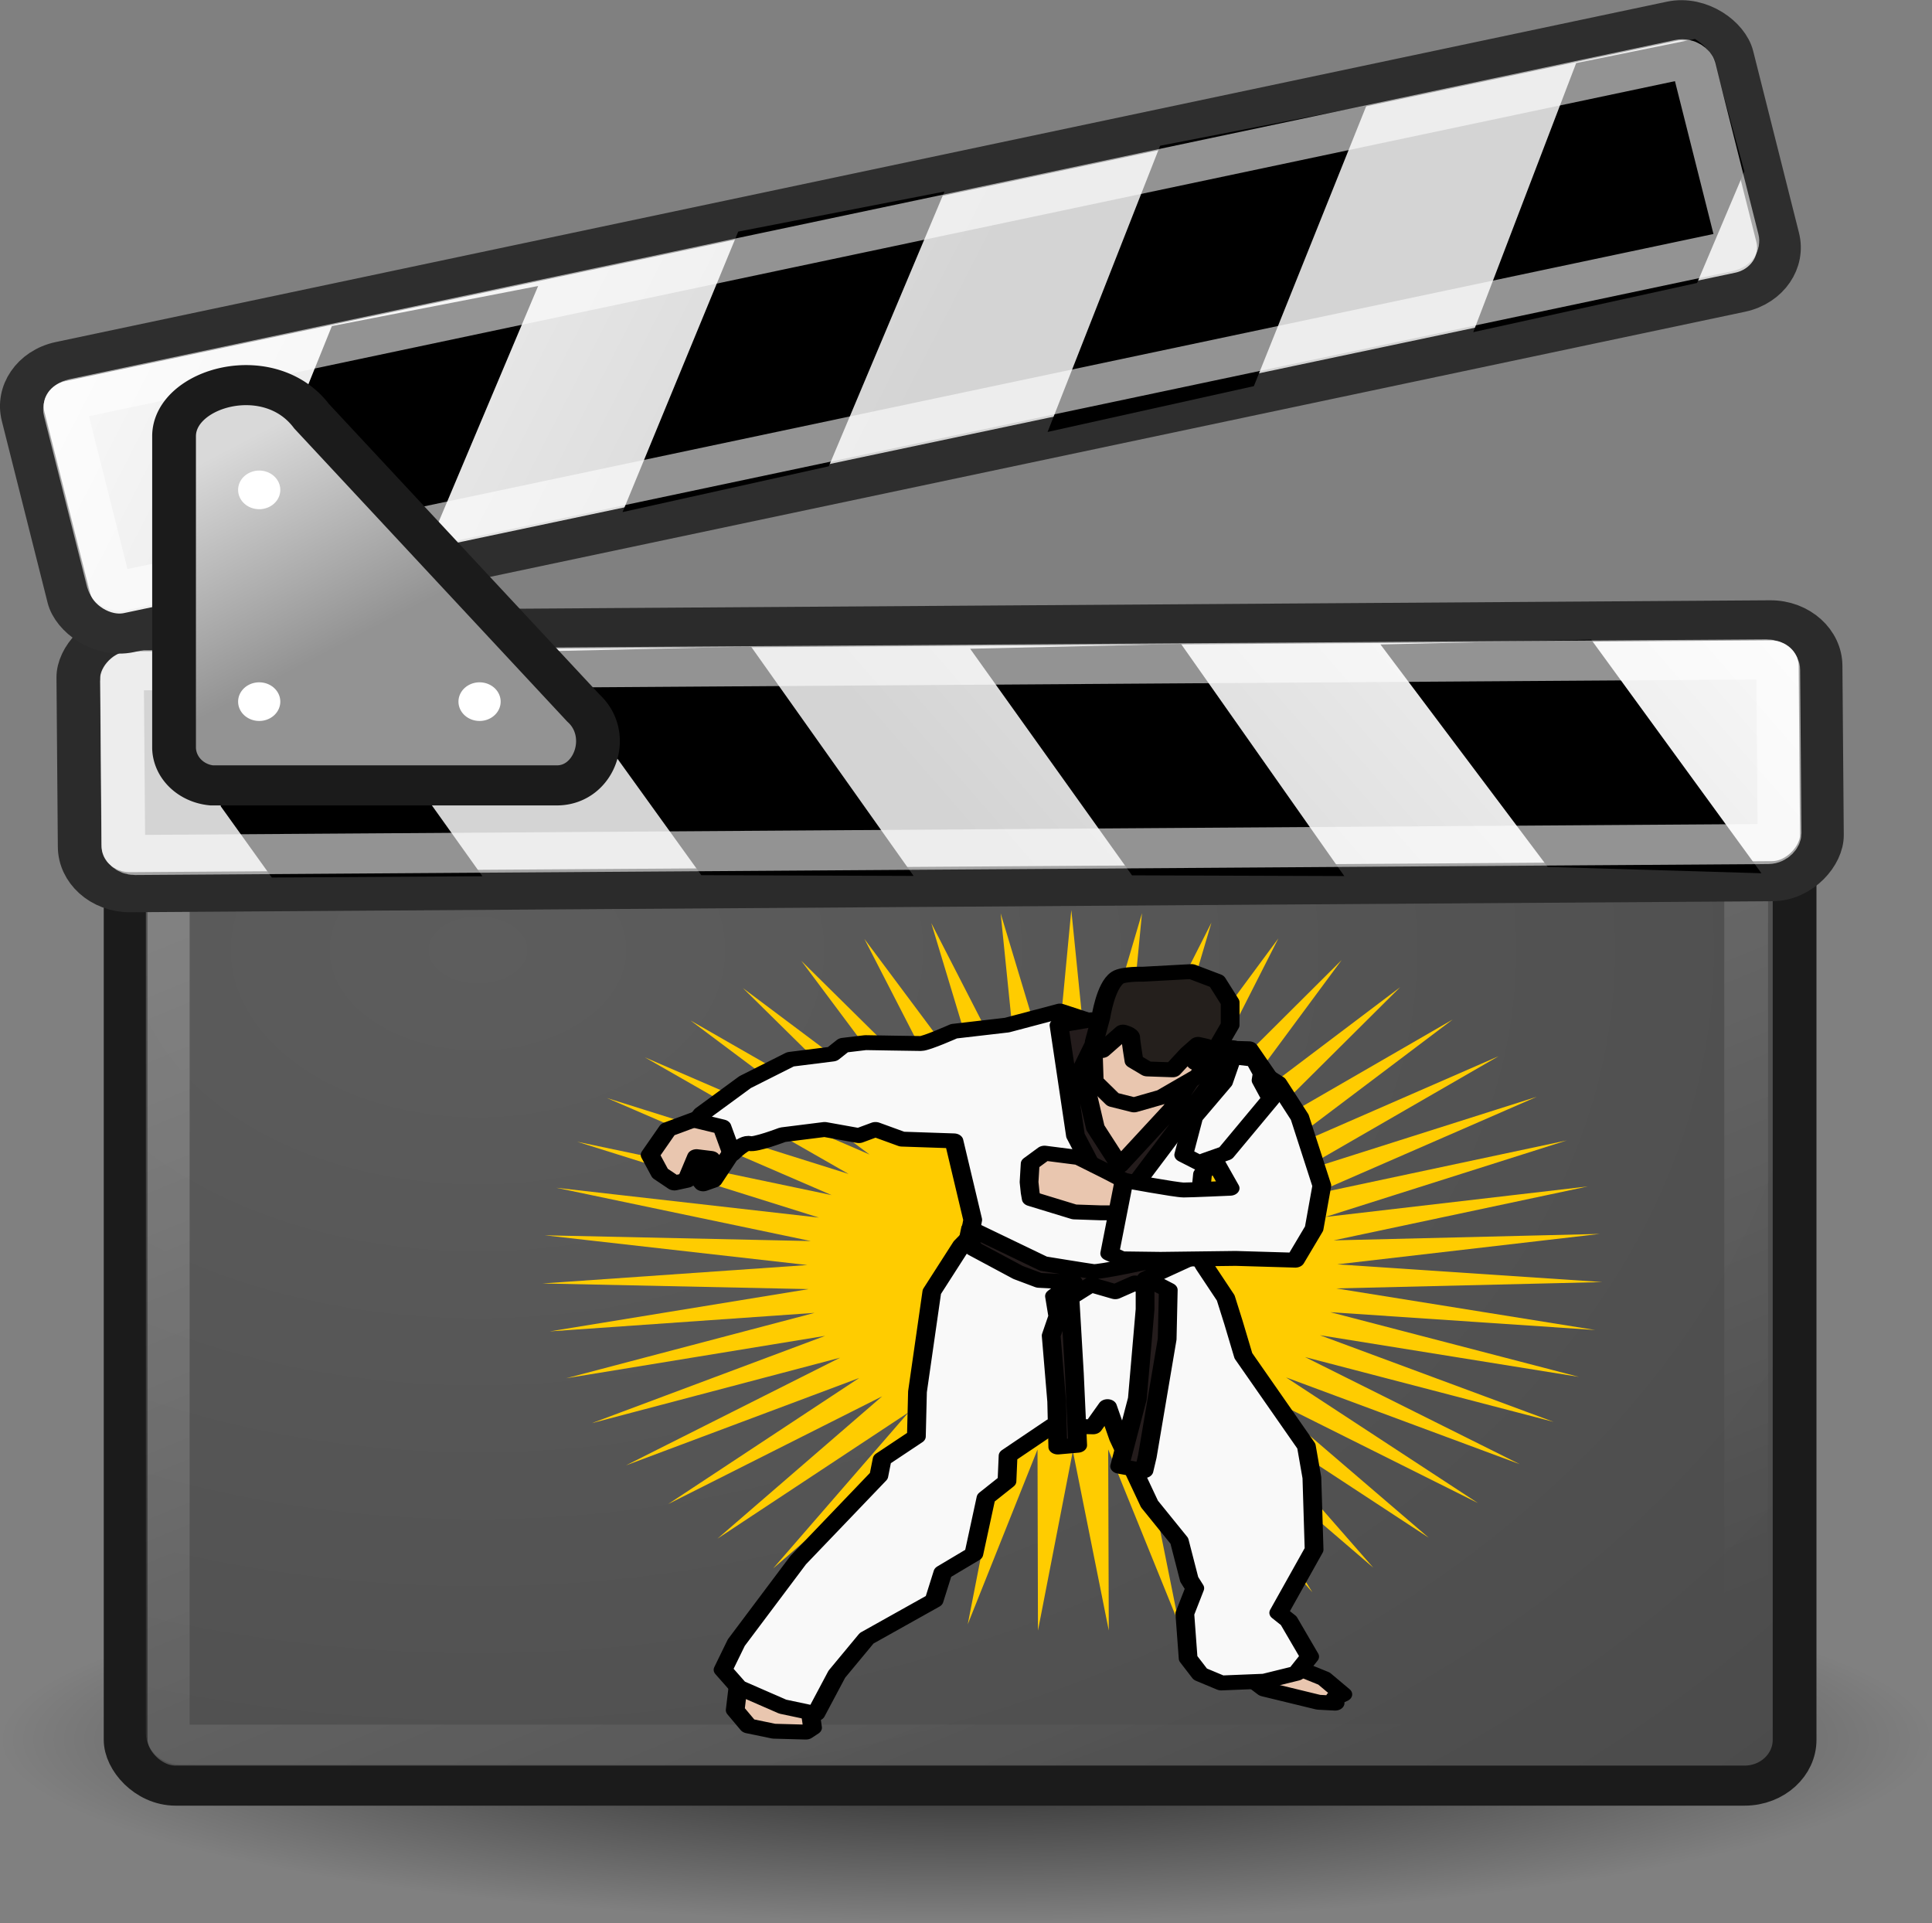
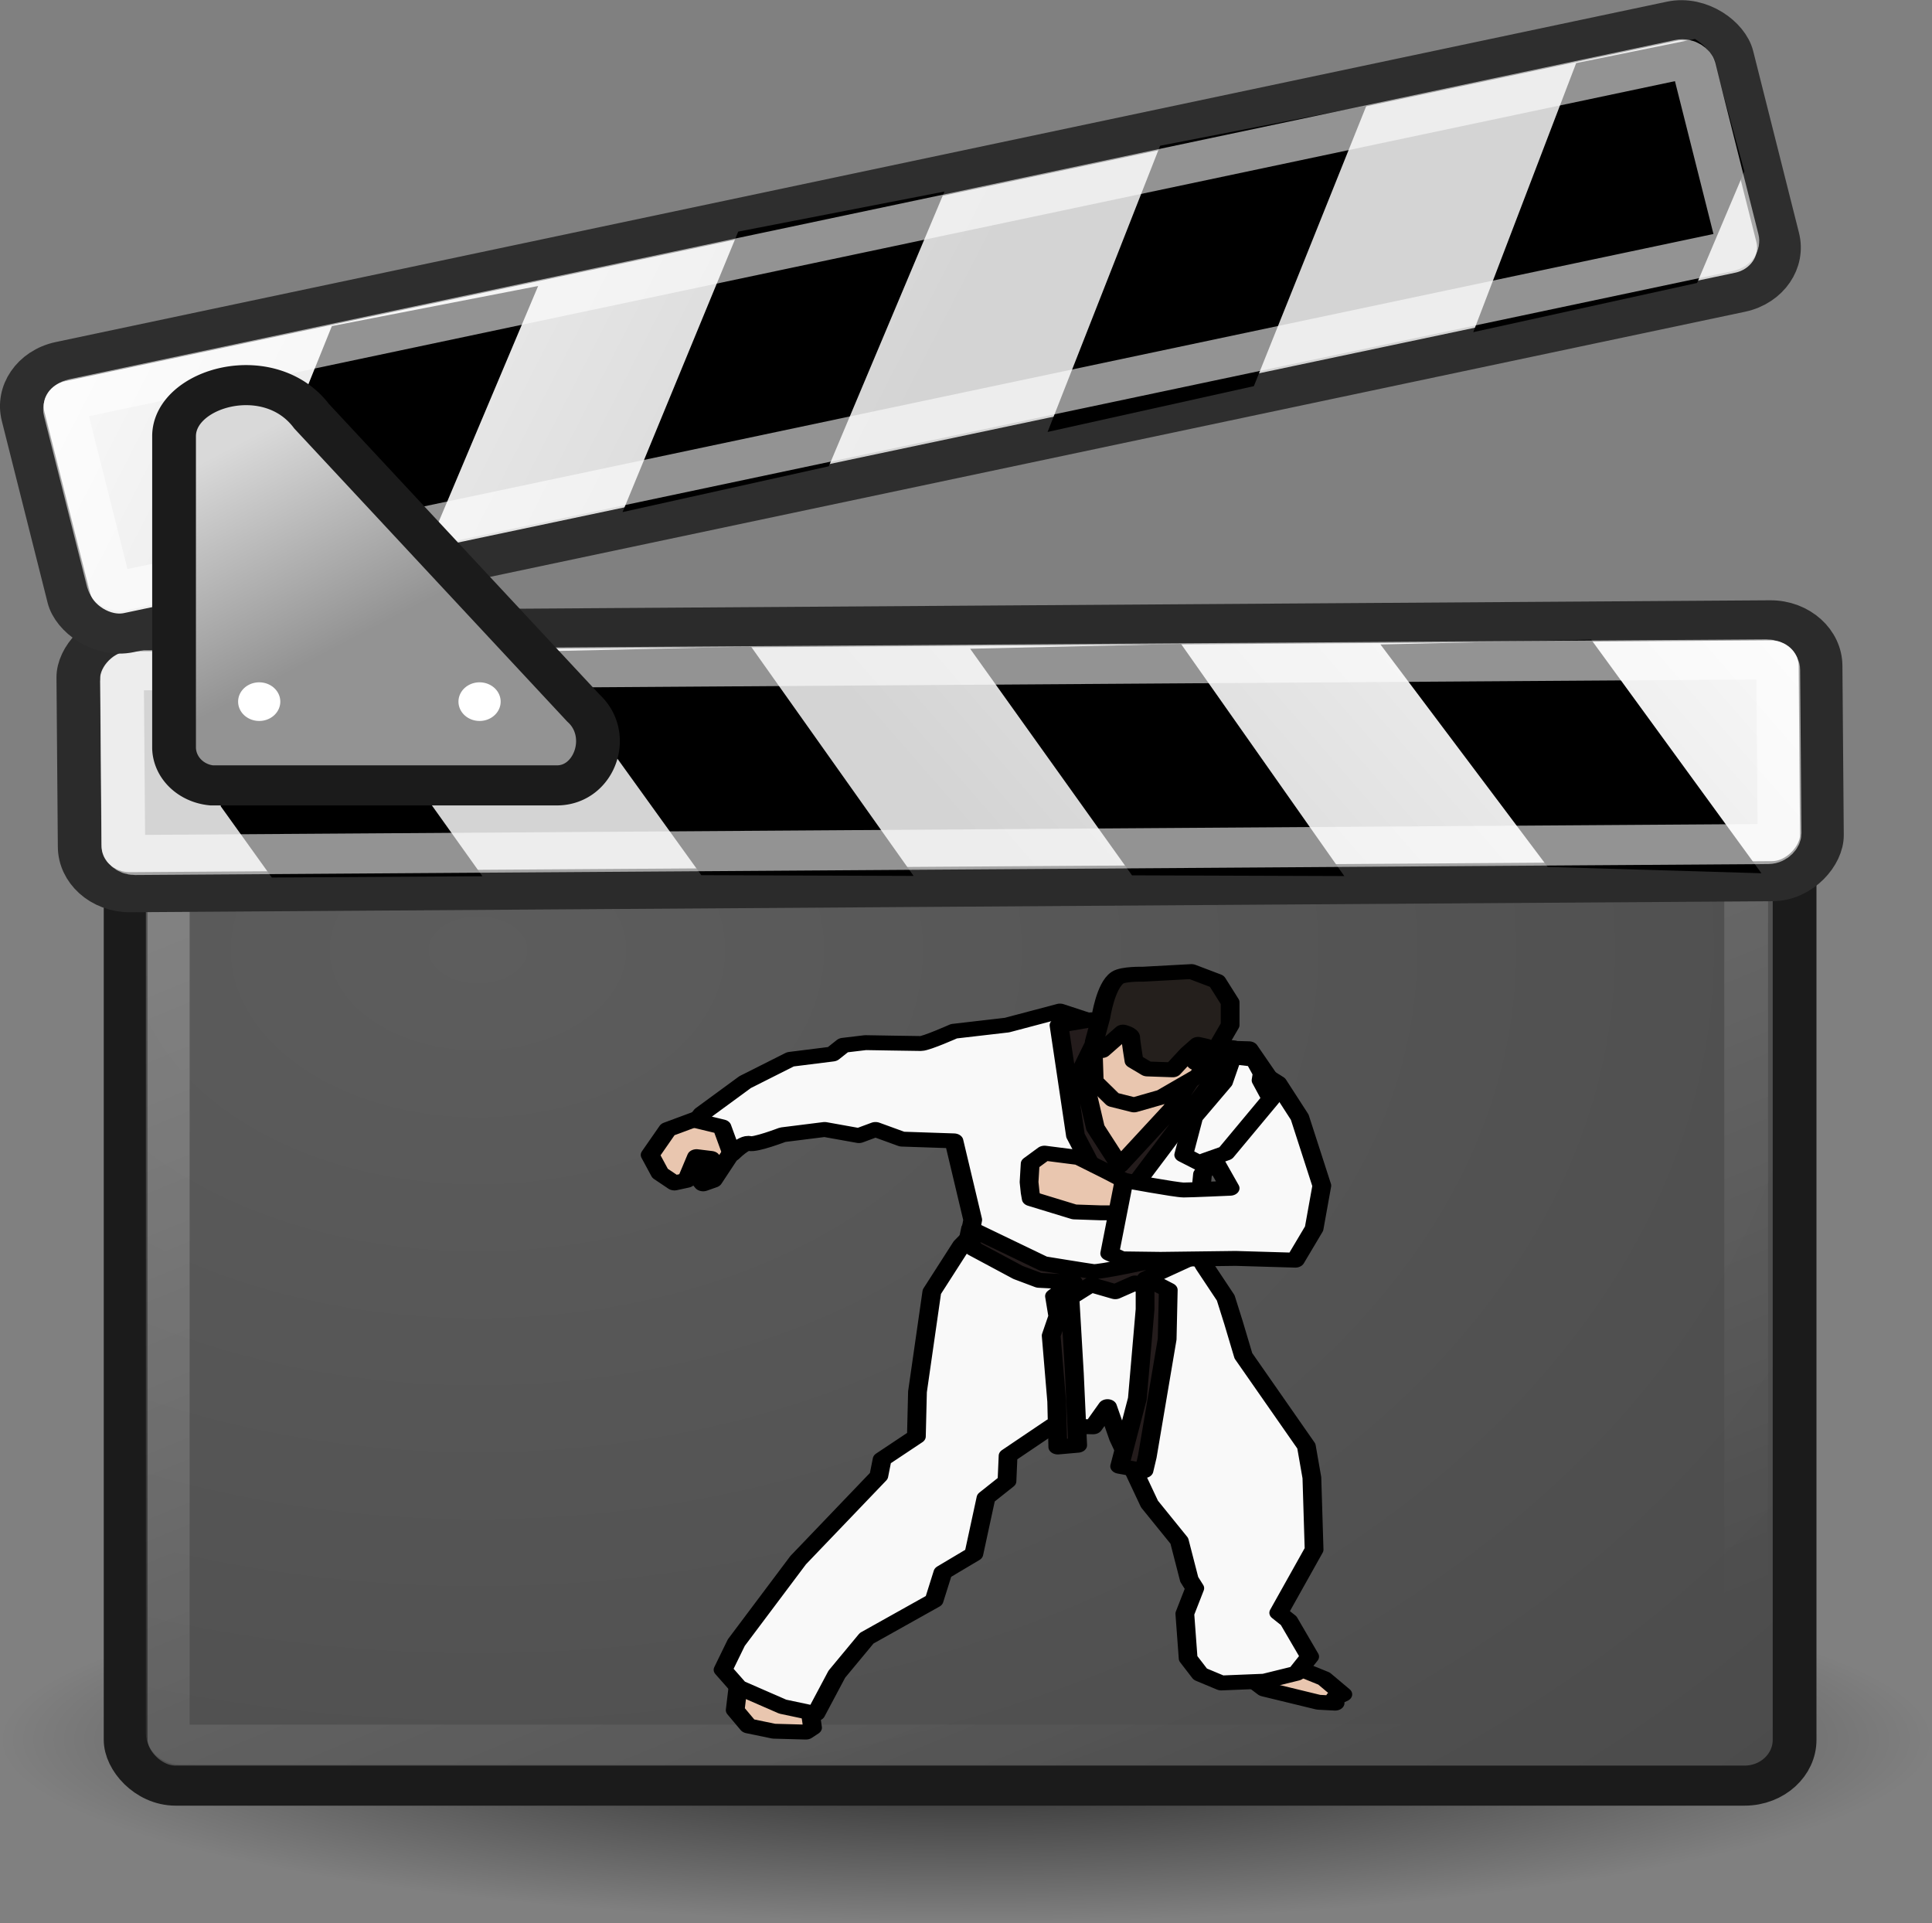
<svg xmlns="http://www.w3.org/2000/svg" xmlns:ns1="http://sodipodi.sourceforge.net/DTD/sodipodi-0.dtd" xmlns:ns2="http://www.inkscape.org/namespaces/inkscape" xmlns:xlink="http://www.w3.org/1999/xlink" height="305.021" width="306.475" version="1.1" id="svg4552" ns1:docname="moviegenre-martialartsmovie.svg" ns2:version="0.91 r13725">
  <rect width="100%" height="100%" fill="#808080" stroke="none" />
  <ns1:namedview pagecolor="#ffffff" bordercolor="#666666" borderopacity="1" objecttolerance="10" gridtolerance="10" guidetolerance="10" ns2:pageopacity="0" ns2:pageshadow="2" ns2:window-width="1916" ns2:window-height="1035" id="namedview4554" showgrid="false" fit-margin-top="0" fit-margin-left="0" fit-margin-right="0" fit-margin-bottom="0" ns2:zoom="1.5004828" ns2:cx="-49.452552" ns2:cy="-16.672347" ns2:window-x="4" ns2:window-y="1" ns2:window-maximized="1" ns2:current-layer="g4577" ns2:snap-global="false" />
  <defs id="defs4512">
    <linearGradient id="a">
      <stop stop-color="#fdfdfd" offset="0" id="stop4485" />
      <stop stop-color="#d4d4d4" offset="1" id="stop4487" />
    </linearGradient>
    <radialGradient id="c" cx="27.216" gradientUnits="userSpaceOnUse" cy="35.673" r="19.571" gradientTransform="matrix(2.883,0,0,2.136,-64.968,-52.486)">
      <stop stop-color="#5d5d5d" offset="0" id="stop4490" />
      <stop stop-color="#444" offset="1" id="stop4492" />
    </radialGradient>
    <linearGradient id="d" y2="49.143" gradientUnits="userSpaceOnUse" y1="13.143" x2="21.536" x1="5.463">
      <stop stop-color="#fff" offset="0" id="stop4495" />
      <stop stop-color="#fff" stop-opacity="0" offset="1" id="stop4497" />
    </linearGradient>
    <radialGradient id="b" cx="24.643" gradientUnits="userSpaceOnUse" cy="44.286" r="22.071" gradientTransform="matrix(1,0,0,0.207,0,35.113)">
      <stop offset="0" id="stop4500" />
      <stop stop-opacity="0" offset="1" id="stop4502" />
    </radialGradient>
    <linearGradient id="g" y2="11.107" gradientUnits="userSpaceOnUse" y1="15.929" x2="7.929" x1="10.679">
      <stop stop-color="#939393" offset="0" id="stop4505" />
      <stop stop-color="#d9d9d9" offset="1" id="stop4507" />
    </linearGradient>
    <linearGradient id="e" y2="18.693" xlink:href="#a" gradientUnits="userSpaceOnUse" y1="6.11" x2="18.773" x1="2.761" />
    <linearGradient id="f" y2="18.693" xlink:href="#a" gradientUnits="userSpaceOnUse" y1="6.11" gradientTransform="translate(-0.6,-0.578)" x2="18.773" x1="2.761" />
    <linearGradient id="linearGradient2338">
      <stop offset="0" style="stop-color:#b1b1b1" id="stop2340" />
      <stop offset="1" style="stop-color:#e4e4e4" id="stop2342" />
    </linearGradient>
    <linearGradient id="linearGradient3130">
      <stop offset="0" style="stop-color:#8dbbdc" id="stop3132" />
      <stop offset="1" style="stop-color:#dadada" id="stop3134" />
    </linearGradient>
    <linearGradient id="linearGradient2404">
      <stop offset="0" style="stop-color:#b49900" id="stop2406" />
      <stop offset=".5" style="stop-color:#ffda0a" id="stop2412" />
      <stop offset="1" style="stop-color:#c6a800" id="stop2408" />
    </linearGradient>
    <ns2:perspective id="perspective11803" ns2:persp3d-origin="126.50991 : 111.91958 : 1" ns2:vp_z="253.01982 : 167.87936 : 1" ns2:vp_y="0 : 1000 : 0" ns2:vp_x="0 : 167.87936 : 1" ns1:type="inkscape:persp3d" />
  </defs>
  <g id="g4577" transform="matrix(6.941,0,0,6.355,-17.755,-0.034)">
    <path id="path4514" transform="translate(0,-0.857)" display="block" d="m 46.714,44.286 a 22.072,4.571 0 1 1 -44.143,0 22.072,4.571 0 1 1 44.143,0 z" style="color:#000000;display:block;opacity:0.744;fill:url(#b)" ns2:connector-curvature="0" />
    <rect id="rect4516" display="block" x="5.429" y="16.571" width="38.143" ry="1.143" rx="1.143" height="28" style="color:#000000;display:block;fill:url(#c);stroke:#1b1b1b" />
    <rect id="rect4518" display="block" x="6.392" y="17.489" width="36.073" ry="0.274" rx="0.274" height="26.06" style="color:#000000;display:block;opacity:0.312;fill:none;stroke:url(#d)" />
    <g id="g4528" transform="matrix(-0.973,0.232,0.232,0.973,45.786,5.111)">
      <rect id="rect4520" display="block" x="1.705" y="10.353" height="6.509" width="39.806" ry="1.143" rx="1.143" transform="rotate(-12.991)" style="color:#000000;display:block;fill:url(#e);stroke:#2b2b2b" />
      <path id="path4522" d="m 9.19,8.97 -2.43,6.57 4.714,-1.286 2.429,-6.286 -4.714,1 z m 9.142,-2.072 -2.285,6.5 4.714,-1.143 2.286,-6.357 z m 9.572,-2.214 -2.286,6.428 4.714,-1.143 2.286,-6.285 z" ns2:connector-curvature="0" style="fill-rule:evenodd" />
      <path id="path4524" display="block" d="m 39.413,2.018 c 0.229,0.156 0.401,0.364 0.469,0.657 l 0.732,3.075 -0.723,2 -4.688,1.085 2.281,-6.357 z" ns2:connector-curvature="0" style="color:#000000;display:block" />
      <rect id="rect4526" display="block" x="2.672" y="11.327" height="4.607" width="37.843" transform="rotate(-12.991)" rx="0.265" ry="0.265" style="color:#000000;display:block;fill:none;stroke:#ffffff;stroke-opacity:0.575" />
    </g>
    <rect id="rect4530" display="block" x="0.67" y="9.685" height="6.942" width="40.077" ry="1.143" rx="1.143" transform="rotate(-12.991)" style="color:#000000;display:block;fill:url(#f);stroke:#2e2e2e" />
    <path id="path4532" d="m 10.143,8.143 -2.429,6.571 4.715,-1.285 2.428,-6.286 z m 9.286,-2.357 -2.643,7 4.714,-1.143 2.643,-6.857 z m 9.642,-2.143 -2.571,7.143 4.714,-1.143 2.572,-7 z" ns2:connector-curvature="0" style="fill-rule:evenodd" />
    <path id="path4534" display="block" d="m 41.295,0.978 c 0.229,0.156 0.401,0.363 0.468,0.656 l 0.661,2.647 -1.08,2.786 -5.116,1.228 2.352,-6.715 z" ns2:connector-curvature="0" style="color:#000000;display:block" />
    <rect id="rect4536" display="block" x="1.637" y="10.659" height="4.915" width="38.199" transform="rotate(-12.991)" rx="0.265" ry="0.265" style="color:#000000;display:block;fill:none;stroke:#ffffff;stroke-opacity:0.575" />
    <path id="path4538" d="m 6.536,10.893 v 7.786 a 0.96,0.96 0 0 0 0.857,0.928 h 7.893 c 0.863,0 1.274,-1.262 0.607,-1.928 L 9.679,10.393 C 8.714,9 6.536,9.679 6.536,10.893 Z" style="fill:url(#g);fill-rule:evenodd;stroke:#1b1b1b" ns2:connector-curvature="0" />
-     <path id="path4540" display="block" d="m 8.964,12.232 a 0.482,0.482 0 1 1 -0.964,0 0.482,0.482 0 1 1 0.964,0 z m 0,5.285 a 0.482,0.482 0 1 1 -0.964,0 0.482,0.482 0 1 1 0.964,0 z m 5.036,0 a 0.482,0.482 0 1 1 -0.964,0 0.482,0.482 0 1 1 0.964,0 z" ns2:connector-curvature="0" style="color:#000000;display:block;fill:#ffffff" />
-     <path ns1:type="star" style="opacity:1;fill:#ffcc00;fill-opacity:1;stroke:none;stroke-width:3;stroke-linecap:round;stroke-linejoin:round;stroke-miterlimit:4;stroke-dasharray:none;stroke-opacity:1" id="path8488" ns1:sides="47" ns1:cx="121.95421" ns1:cy="191.77777" ns1:r1="86.55085" ns1:r2="43.275425" ns1:arg1="0.69989287" ns1:arg2="0.76673527" ns2:flatsided="false" ns2:rounded="0" ns2:randomized="0" d="m 188.158,247.528 -35.038,-25.727 27.016,34.053 -31.296,-30.167 22.236,37.35 -26.996,-34.069 17.06,39.981 -22.214,-37.363 11.578,41.898 -17.036,-39.991 5.891,43.067 -11.553,-41.905 0.098,43.468 -5.865,-43.071 -5.697,43.093 -0.072,-43.468 -11.39,41.95 5.722,-43.09 -16.879,40.057 11.415,-41.943 -22.068,37.45 16.903,-40.047 -26.863,34.174 22.09,-37.437 -31.178,30.289 26.883,-34.158 -34.937,25.863 31.196,-30.27 -38.072,20.976 34.952,-25.842 -40.529,15.714 38.085,-20.953 -42.261,10.172 40.538,-15.69 -43.24,4.448 42.267,-10.147 -43.447,-1.355 43.243,-4.423 -42.879,-7.134 43.446,1.381 -41.546,-12.785 42.875,7.159 -39.471,-18.209 41.538,12.81 -36.692,-23.307 39.46,18.232 -33.258,-27.99 36.678,23.329 L 59.622,131.73 92.863,159.739 68.182,123.958 97.393,156.148 77.701,117.396 l 24.66,35.796 -14.351,-41.031 19.669,38.764 -8.754,-42.578 14.327,41.039 -3.001,-43.365 8.729,42.583 2.806,-43.378 2.975,43.366 8.562,-42.617 -2.832,43.376 14.166,-41.095 -8.588,42.612 19.517,-38.84 -14.191,41.087 24.52,-35.892 -19.54,38.829 29.085,-32.304 -24.541,35.878 33.131,-28.139 -29.104,32.287 36.586,-23.472 -33.148,28.119 39.388,-18.386 -36.6,23.45 41.488,-12.972 -39.399,18.363 42.846,-7.326 -41.495,12.947 43.441,-1.55 -42.851,7.301 43.26,4.254 -43.442,1.524 42.307,9.982 -43.257,-4.279 40.599,15.532 -42.301,-10.007 38.166,20.804 -40.59,-15.556 35.053,25.706 -38.154,-20.827 z" transform="matrix(0.14,0,0,0.104,9.992,11.775)" ns2:transform-center-x="-0.0054836868" ns2:transform-center-y="-0.060251815" />
+     <path id="path4540" display="block" d="m 8.964,12.232 z m 0,5.285 a 0.482,0.482 0 1 1 -0.964,0 0.482,0.482 0 1 1 0.964,0 z m 5.036,0 a 0.482,0.482 0 1 1 -0.964,0 0.482,0.482 0 1 1 0.964,0 z" ns2:connector-curvature="0" style="color:#000000;display:block;fill:#ffffff" />
    <g id="g8124" transform="matrix(0.21,0,0,0.239,52.202,-8.662)">
      <g ns2:label="outline" id="layer1">
        <g id="g8391" transform="matrix(0.616,0,0,0.573,-1.534,54.957)">
          <g id="layer1-9" transform="matrix(0.487,0,0,0.415,-388.564,-5.806)" style="stroke:#000000;stroke-width:6.674;stroke-miterlimit:4;stroke-dasharray:none;stroke-opacity:1">
            <g id="g11709" transform="matrix(1.724,0,0,1.657,-364.383,-458.375)" style="stroke:#000000;stroke-width:3.948;stroke-miterlimit:4;stroke-dasharray:none;stroke-opacity:1">
              <path style="fill:#e9c6af;fill-rule:evenodd;stroke:#000000;stroke-width:3.948;stroke-linecap:round;stroke-linejoin:round;stroke-miterlimit:4;stroke-dasharray:none;stroke-opacity:1" id="path11186" d="m 367.538,533.717 -6.974,3.255 -3.72,6.742 2.092,4.882 3.022,2.557 2.557,-0.697 2.092,-6.277 3.022,0.465 -2.557,5.347 0.93,1.395 2.092,-0.93 5.114,-9.764 2.325,-7.904 -9.996,0.93 z" ns2:connector-curvature="0" />
              <path style="fill:#e9c6af;fill-rule:evenodd;stroke:#000000;stroke-width:3.948;stroke-linecap:round;stroke-linejoin:round;stroke-miterlimit:4;stroke-dasharray:none;stroke-opacity:1" id="path11194" d="m 375.675,681.105 -0.93,9.764 2.79,4.184 5.347,1.395 6.742,0.232 1.395,-1.162 -0.93,-8.137 -3.487,-9.996 -10.926,3.72 z" ns2:connector-curvature="0" />
              <path style="fill:#e9c6af;fill-rule:evenodd;stroke:#000000;stroke-width:3.948;stroke-linecap:round;stroke-linejoin:round;stroke-miterlimit:4;stroke-dasharray:none;stroke-opacity:1" id="path11196" d="m 480.752,680.175 5.347,5.114 11.391,3.487 3.487,0.232 0,-1.395 1.627,-0.93 -3.952,-4.184 -10.461,-5.347 -10.461,-2.557 3.022,5.579 z" ns2:connector-curvature="0" />
              <path style="fill:#f9f9f9;fill-rule:evenodd;stroke:#000000;stroke-width:3.948;stroke-linecap:round;stroke-linejoin:round;stroke-miterlimit:4;stroke-dasharray:none;stroke-opacity:1" id="path11176" d="m 422.401,567.658 -6.277,12.321 -3.022,26.502 -0.232,11.856 -7.207,6.044 -0.697,4.417 -16.97,22.317 -13.018,21.852 -2.79,7.207 3.255,4.649 9.299,5.114 6.974,1.86 4.417,-10.461 6.277,-9.531 14.181,-9.996 1.86,-7.439 6.509,-4.882 2.557,-14.878 4.417,-4.417 0.232,-6.742 9.299,-7.904 8.601,0.232 3.022,-5.347 2.325,8.369 6.509,17.435 6.277,9.764 2.092,10.229 1.162,2.325 -2.092,6.742 0.697,11.856 2.557,4.184 4.417,2.325 9.066,-0.465 6.742,-2.092 2.79,-4.417 -4.417,-9.531 -2.092,-2.092 7.439,-16.738 -0.465,-19.063 -1.162,-8.369 -13.251,-23.945 -2.092,-8.834 -1.627,-6.509 -4.417,-8.369 -1.395,-3.022 0.232,-12.321 0.697,-9.066 13.948,-25.572 -4.184,-7.672 -6.277,-0.232 -21.62,34.173 -6.277,-9.531 -0.465,-25.107 1.627,-6.509 -6.742,-2.79 -11.159,3.72 -11.159,1.627 c 0,0 -5.812,3.255 -6.974,3.255 -1.162,0 -11.624,-0.232 -11.624,-0.232 l -4.649,0.697 -2.325,2.325 -8.834,1.395 -9.531,6.044 -9.066,8.369 -1.162,1.86 5.347,1.627 2.092,7.207 c 0,0 2.557,-3.255 3.72,-2.79 1.162,0.465 6.974,-2.325 6.974,-2.325 l 8.834,-1.395 7.207,1.627 3.487,-1.627 5.579,2.557 10.926,0.465 3.952,20.922 -0.697,4.649 -1.627,2.092 z" ns2:connector-curvature="0" />
              <path style="fill:#e9c6af;fill-rule:evenodd;stroke:#000000;stroke-width:3.948;stroke-linecap:round;stroke-linejoin:round;stroke-miterlimit:4;stroke-dasharray:none;stroke-opacity:1" id="path11182" d="m 447.815,512.496 28.752,5.414 -19.528,28.129 -2.325,0.93 -6.7,-7.207 -1.096,-13.758 0.897,-13.508 z" ns2:connector-curvature="0" />
              <path style="fill:#241c1c;fill-rule:evenodd;stroke:#000000;stroke-width:3.948;stroke-linecap:round;stroke-linejoin:round;stroke-miterlimit:4;stroke-dasharray:none;stroke-opacity:1" id="path11180" d="m 449.601,507.913 -6.717,1.445 3.463,29.241 5.114,12.321 3.022,1.86 3.952,-0.465 16.506,-27.664 4.649,-9.299 -4.376,-0.714 -8.601,16.929 -10.968,14.936 -5.114,-9.996 -2.882,-15.493 3.704,-9.514 0.108,-3.587 -1.86,0 z" ns2:connector-curvature="0" />
              <path style="fill:#e9c6af;fill-rule:evenodd;stroke:#000000;stroke-width:3.948;stroke-linecap:round;stroke-linejoin:round;stroke-miterlimit:4;stroke-dasharray:none;stroke-opacity:1" id="path11188" d="m 460.062,552.78 -6.742,-4.417 -6.277,-3.952 -7.207,-1.162 -3.022,2.79 -0.232,4.882 0.232,2.79 0.232,1.627 9.066,3.487 5.347,0.232 5.347,0 3.255,-6.277 z" ns2:connector-curvature="0" />
              <path style="fill:#241c1c;fill-rule:evenodd;stroke:#000000;stroke-width:3.948;stroke-linecap:round;stroke-linejoin:round;stroke-miterlimit:4;stroke-dasharray:none;stroke-opacity:1" id="path11184" d="m 424.261,563.241 15.343,9.299 c 0,0 9.066,1.86 10.461,2.092 1.395,0.232 12.321,-2.79 12.321,-2.79 l 5.114,-5.347 4.417,-2.092 -0.232,6.044 -10.461,6.044 4.649,3.022 -0.232,13.018 -4.184,31.151 -0.697,3.72 -5.114,-1.162 3.72,-17.9 1.627,-23.712 0,-5.812 -2.092,-1.162 -4.184,2.325 -5.114,-1.86 -4.417,3.487 0.93,19.993 0.697,19.063 -4.184,0.465 -0.232,-12.089 -1.162,-17.435 1.395,-5.114 -0.697,-5.347 3.952,-3.72 -7.207,-0.465 -4.417,-2.092 -9.299,-6.277 -1.162,-2.557 0.465,-2.79 z" ns2:connector-curvature="0" />
              <path style="fill:#e9c6af;fill-rule:evenodd;stroke:#000000;stroke-width:3.948;stroke-linecap:round;stroke-linejoin:round;stroke-miterlimit:4;stroke-dasharray:none;stroke-opacity:1" id="path11190" d="m 455.412,505.356 -5.347,9.996 0.232,8.834 3.952,4.882 4.417,1.395 5.812,-2.092 7.672,-5.579 3.952,-6.974 -0.232,-6.044 -20.458,-4.417 z" ns2:connector-curvature="0" />
              <path style="fill:#241f1c;fill-rule:evenodd;stroke:#000000;stroke-width:3.948;stroke-linecap:round;stroke-linejoin:round;stroke-miterlimit:4;stroke-dasharray:none;stroke-opacity:1" id="path11192" d="m 455.18,496.754 c -2.507,2.158 -3.487,10.461 -3.487,10.461 l -1.395,6.509 1.627,2.325 4.417,-4.882 c 0,0 1.627,0.465 1.627,1.395 0,0.93 0.697,6.277 0.697,6.277 l 2.79,2.092 5.347,0.232 3.255,-4.417 2.092,-2.325 1.627,0.465 -2.092,4.417 4.417,-3.952 2.79,-6.044 0,-6.044 -2.79,-5.579 -5.347,-2.557 -10.229,0.697 c 0,0 -4.113,-0.132 -5.347,0.93 z" ns2:connector-curvature="0" />
              <path style="fill:#f9f9f9;fill-rule:evenodd;stroke:#000000;stroke-width:3.948;stroke-linecap:round;stroke-linejoin:round;stroke-miterlimit:4;stroke-dasharray:none;stroke-opacity:1" id="path11178" d="m 471.685,536.507 7.207,16.041 c 0,0 -8.137,0.465 -9.764,0.465 -1.627,0 -12.553,-2.557 -12.553,-2.557 l -3.022,19.37 2.549,1.436 8.144,0.133 15.808,-0.249 12.553,0.465 3.952,-8.369 1.627,-11.391 -4.649,-18.133 -4.649,-9.066 -6.742,-5.347 -10.461,17.203 z" ns2:connector-curvature="0" />
              <path style="fill:#f9f9f9;fill-opacity:1;fill-rule:evenodd;stroke:#000000;stroke-width:3.948;stroke-linecap:round;stroke-linejoin:round;stroke-miterlimit:4;stroke-dasharray:none;stroke-opacity:1" id="path11198" d="m 472.383,545.806 1.395,-0.697 4.184,-1.86 9.531,-14.413 -2.092,-4.882 0.232,-1.86 -1.627,-3.72 -4.649,-0.697 -1.86,6.742 -6.277,9.299 -2.092,9.996 3.255,2.092 z" ns2:connector-curvature="0" />
            </g>
          </g>
        </g>
      </g>
    </g>
  </g>
</svg>